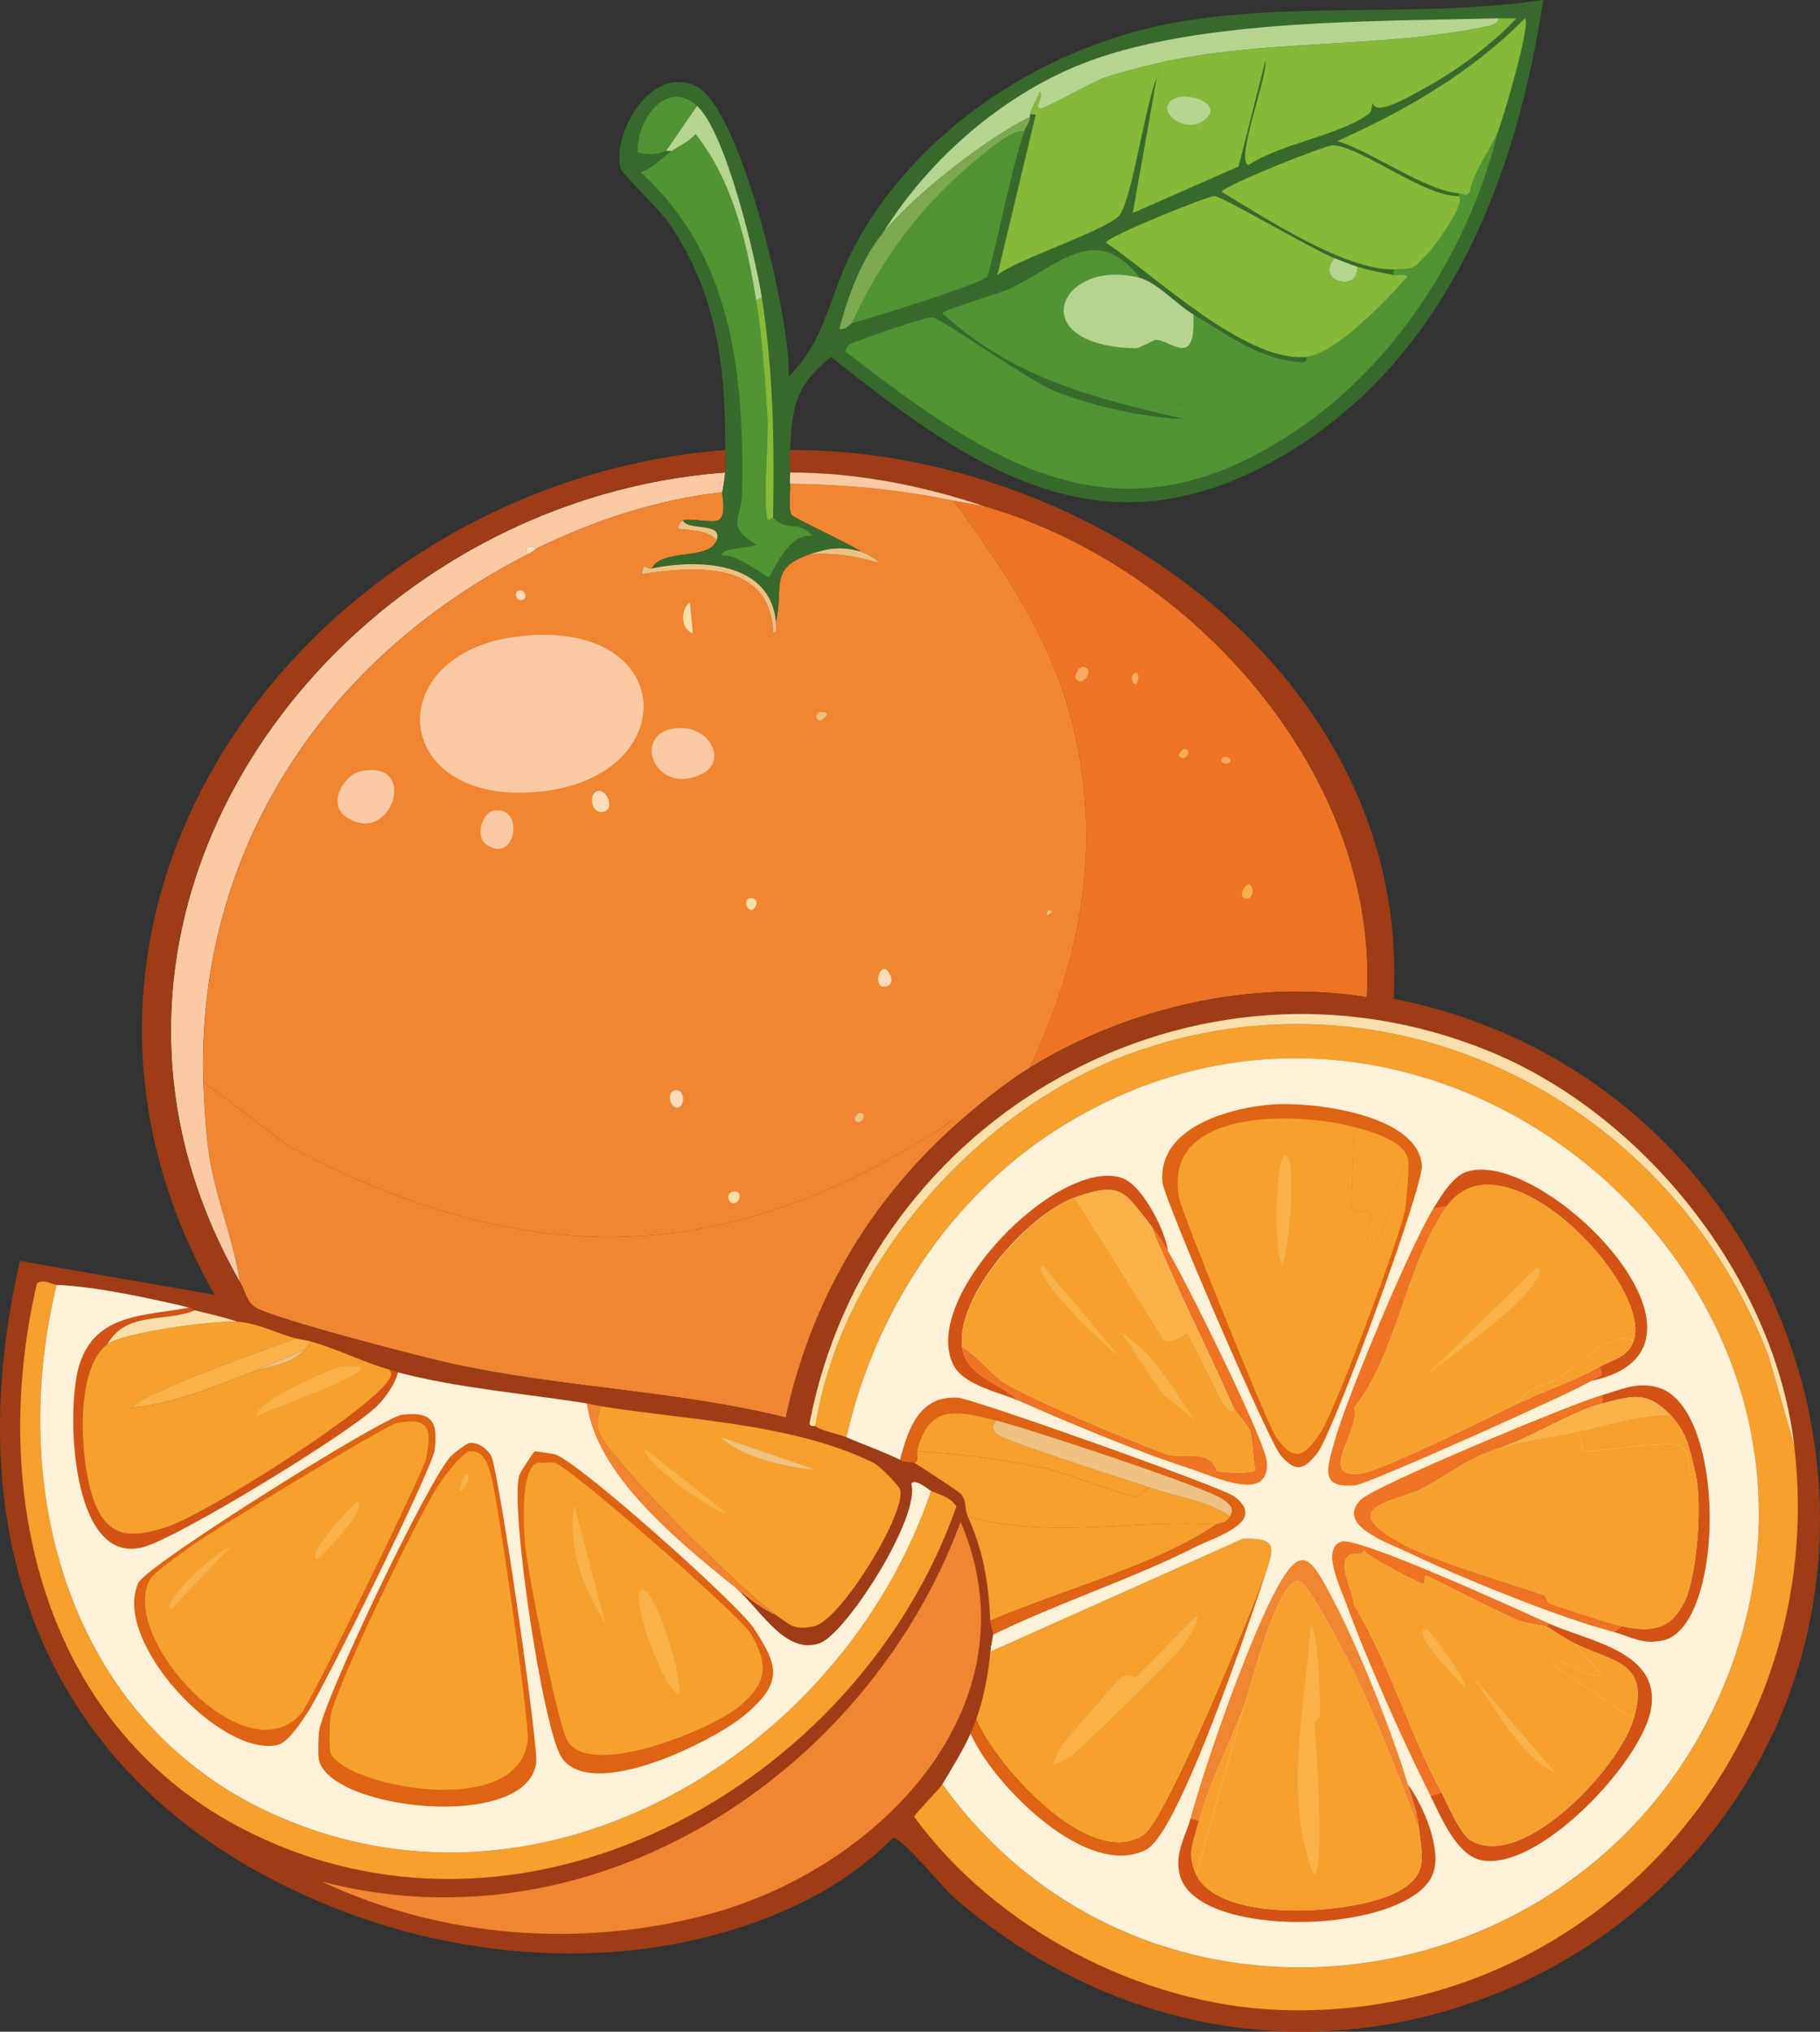
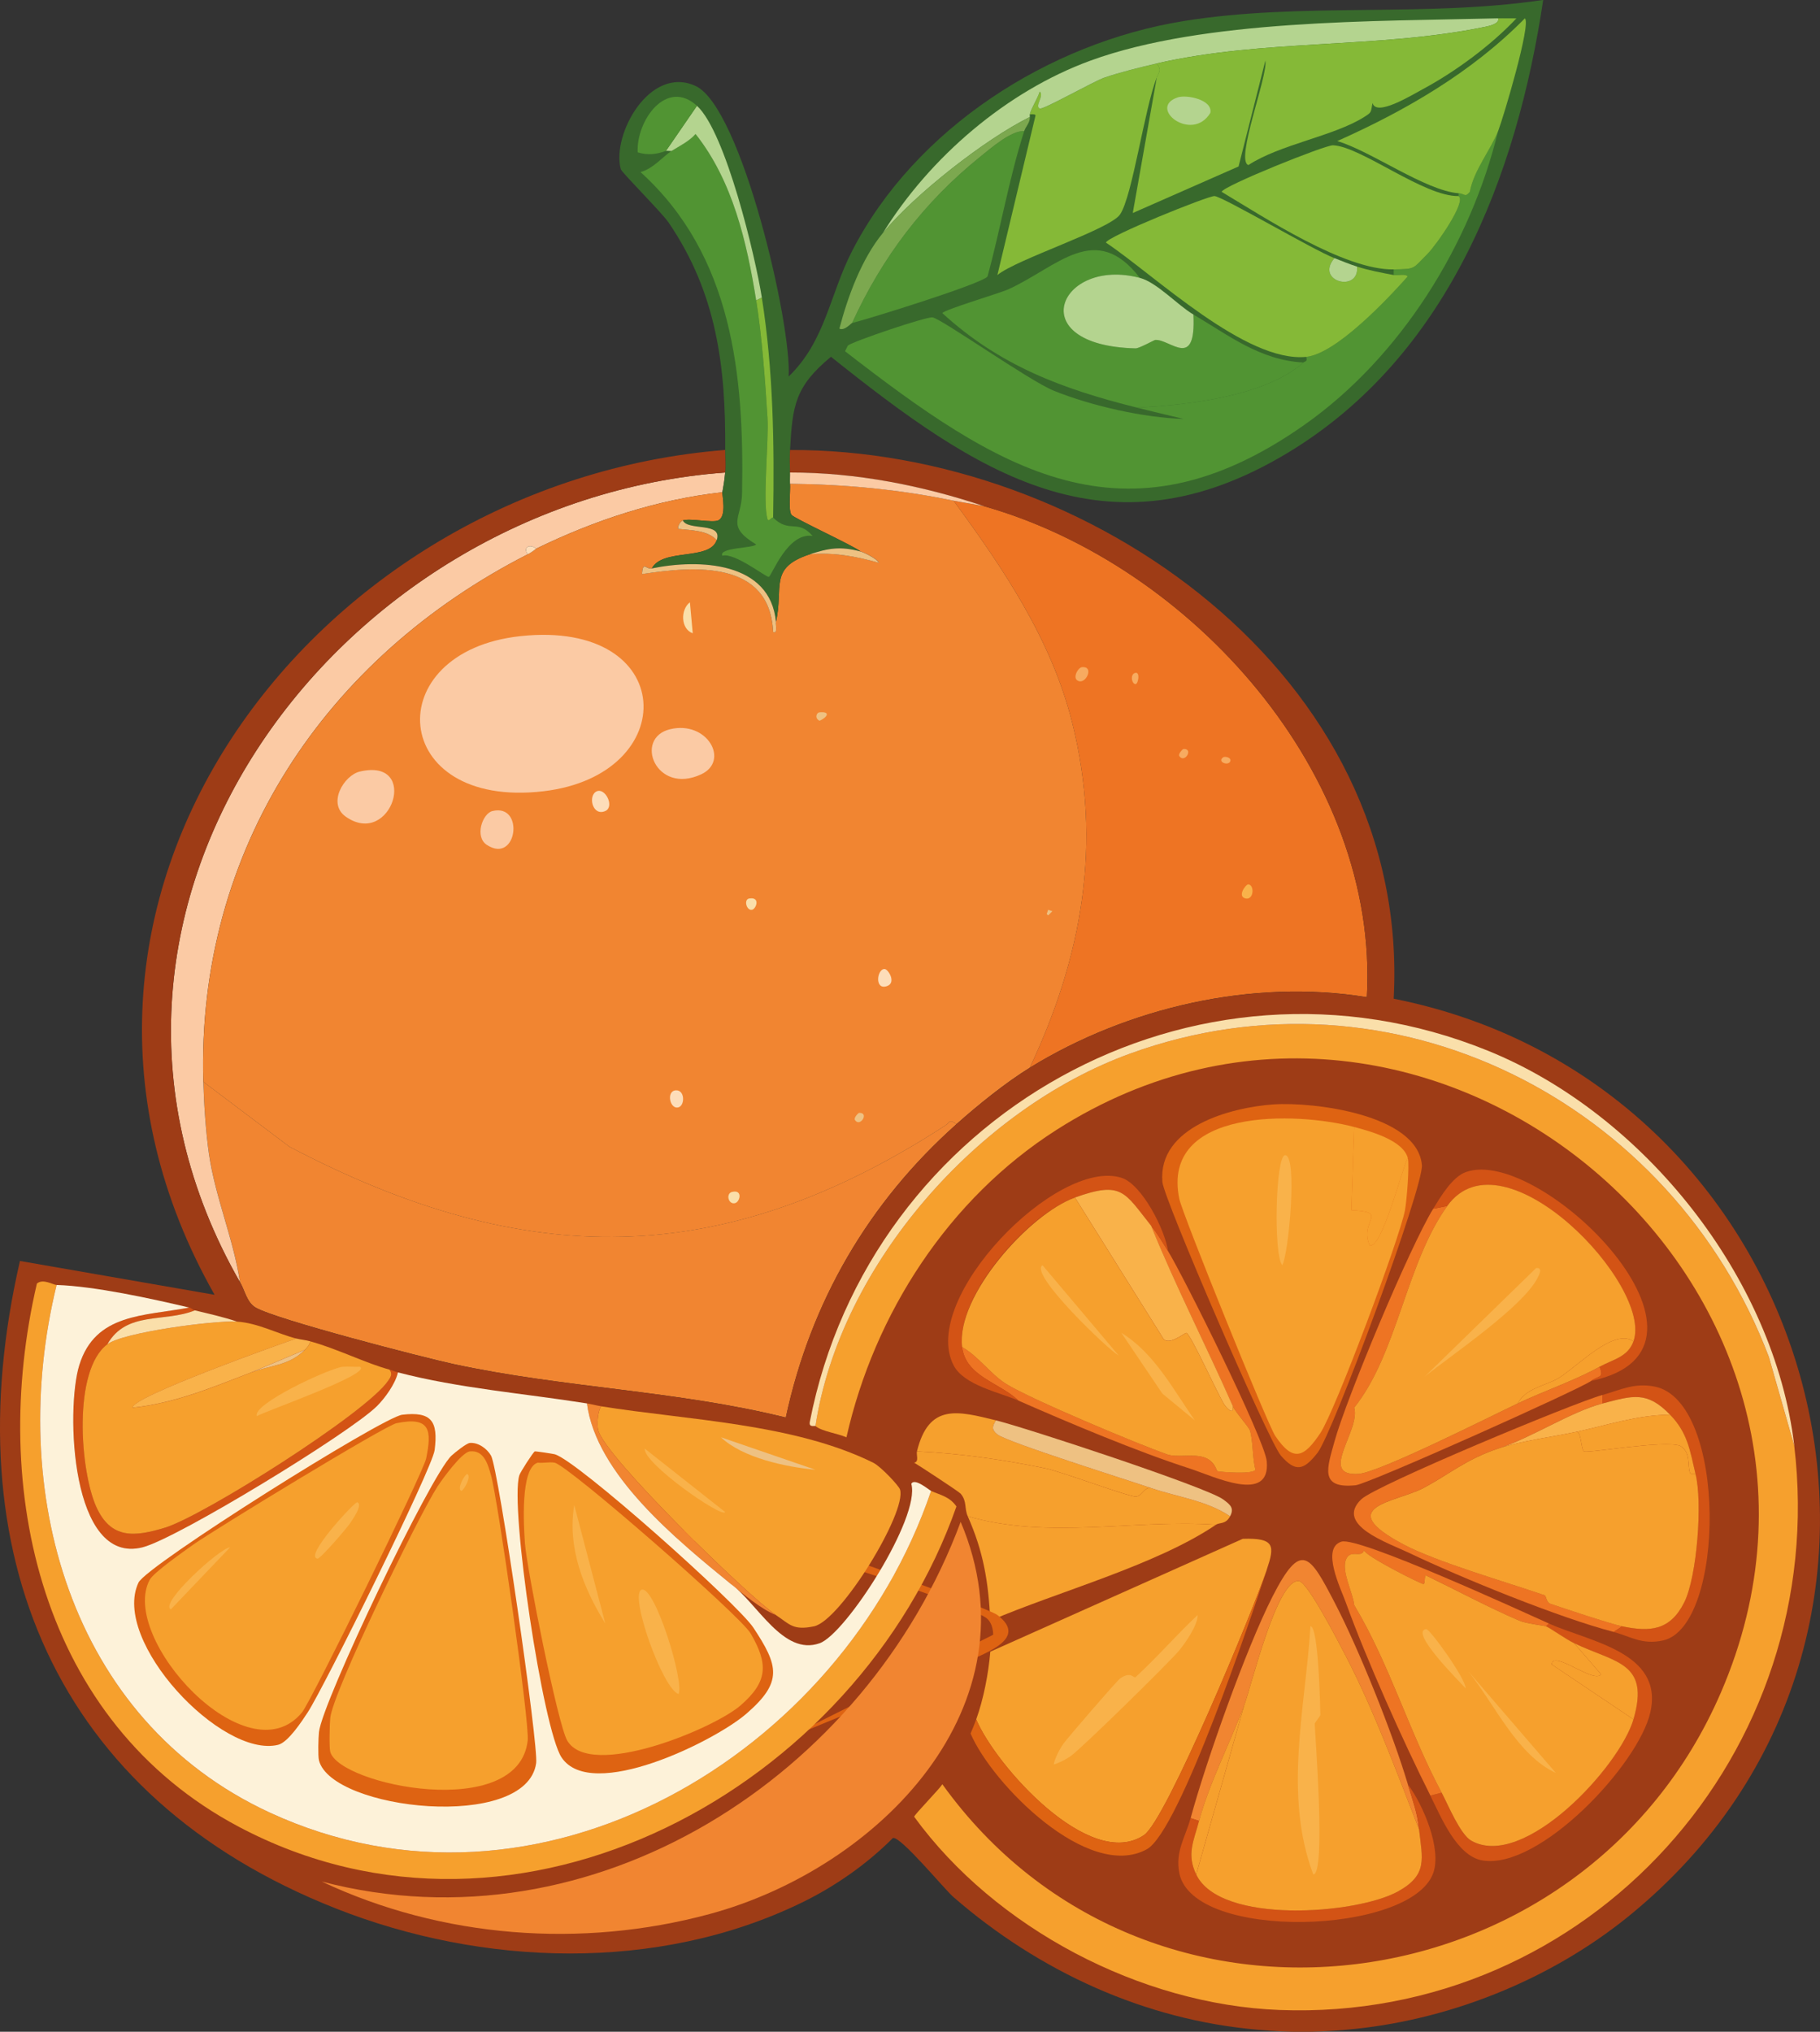
<svg xmlns="http://www.w3.org/2000/svg" id="Ebene_2" data-name="Ebene 2" viewBox="0 0 458.67 512">
  <rect x="0" y="0" width="458.67" height="512" fill="#333333" stroke="none" />
  <defs>
    <style>
      .cls-1 {
        fill: #fdf2d9;
      }

      .cls-2 {
        fill: #f6a02d;
      }

      .cls-3 {
        fill: #9e3c16;
      }

      .cls-4 {
        fill: #85b937;
      }

      .cls-5 {
        fill: #b4d48f;
      }

      .cls-6 {
        fill: #fdddb9;
      }

      .cls-7 {
        fill: #fbcaa4;
      }

      .cls-8 {
        fill: #f18531;
      }

      .cls-9 {
        fill: #38692c;
      }

      .cls-10 {
        fill: #ee7423;
      }

      .cls-11 {
        fill: #eec182;
      }

      .cls-12 {
        fill: #fadfaa;
      }

      .cls-13 {
        fill: #519433;
      }

      .cls-14 {
        fill: #f9b24a;
      }

      .cls-15 {
        fill: #de6312;
      }

      .cls-16 {
        fill: #7ca84f;
      }

      .cls-17 {
        fill: #f7ab60;
      }

      .cls-18 {
        fill: #d35315;
      }
    </style>
  </defs>
  <g id="Ebene_1-2" data-name="Ebene 1">
    <g id="Generatives_Objekt" data-name="Generatives Objekt">
      <path class="cls-8" d="M241.05,283.29c-22.16,19.73-36.76,44.82-43.01,73.93-27.51-6.83-56.21-7.49-83.88-13.51-7.8-1.7-44.73-11.23-49.76-14.22-2.2-1.3-2.67-4.24-3.91-6.4-1.61-10.86-6.25-21.44-7.82-32.35-.8-5.57-1.26-12.48-1.42-18.13l21.68,16.35c59.47,31.25,109.26,31.05,165.28-5.33,1.25-.81.93-1.74,2.84-.36Z" />
      <path class="cls-7" d="M182.75,119.07c-.17,1.87-.37,3.15-.71,4.98-16.41,1.82-32.18,7.03-46.92,14.22-1.3-1.19-3.48-.63-2.13,1.42-51.02,26.03-83.47,74.45-81.75,132.94.17,5.65.62,12.56,1.42,18.13,1.57,10.9,6.21,21.49,7.82,32.35C7.18,230,84.45,126.3,182.75,119.07Z" />
      <g>
        <path class="cls-8" d="M240.33,126.18c12.51,17.09,24.6,34.88,29.86,55.8,7.68,30.57,2.54,59.08-10.66,87.08-6.08,3.74-13.12,9.44-18.48,14.22-1.91-1.38-1.6-.45-2.84.36-56.02,36.39-105.81,36.58-165.28,5.33l-21.68-16.35c-1.71-58.48,30.73-106.91,81.75-132.94,1.2-.61,2.02-1.37,2.13-1.42,14.74-7.18,30.51-12.39,46.92-14.22-.11.61,1.19,6.13-1.07,7.11-1.5.65-7.13-.62-8.89,0-.72.26-1.52,1.84-1.07,2.13,3.21.37,7.35.31,9.6,2.84-1.79,5.24-13.59,1.94-16.35,7.11-1.49.31-2.2-2.02-2.49,1.42,13.4-2.04,32.2-3.49,33.06,14.57,1.22.68.58-1.9.71-2.49,2.01-8.82-1.93-13.61,8.53-17.06,6.05-.54,11.64.52,17.42,2.13-.54-1.05-3.7-2.59-4.62-2.84-1.78-1.46-16.79-8.34-17.42-9.24-.82-1.18-.22-5.94-.36-7.82,14.04.16,27.53,1.41,41.23,4.27Z" />
        <g>
          <path class="cls-7" d="M131.21,160.3c39.7-4.24,40.85,35,5.69,39.1-38.95,4.54-41.69-35.26-5.69-39.1Z" />
          <path class="cls-7" d="M168.89,183.76c9.39-2.24,15.07,7.99,7.82,11.37-11.42,5.32-17.1-9.16-7.82-11.37Z" />
          <path class="cls-7" d="M90.69,194.43c15.29-3.59,7.94,19.44-3.55,11.37-4.74-3.33-.44-10.44,3.55-11.37Z" />
          <path class="cls-7" d="M124.11,204.38c8.17-1.97,6.23,13.54-1.42,8.53-3.14-2.05-1.11-7.92,1.42-8.53Z" />
          <path class="cls-6" d="M150.41,199.4c2.15-.92,4.54,3.9,2.13,4.98-3.24,1.44-4.48-3.97-2.13-4.98Z" />
          <path class="cls-12" d="M173.87,151.77l.71,7.82c-3.07-1.11-3.13-5.97-.71-7.82Z" />
          <path class="cls-6" d="M222.92,244.19c.92.01,3,3.38.71,4.27-3.29,1.27-2.67-4.29-.71-4.27Z" />
          <path class="cls-6" d="M170.31,274.76c2.29-.16,2.35,3.74.71,4.27-2.18.7-3.22-4.09-.71-4.27Z" />
          <path class="cls-12" d="M184.53,300.35c2.72-.62,1.97,2.53.71,2.84-1.69.43-2.41-2.46-.71-2.84Z" />
          <path class="cls-12" d="M188.8,226.42c2.92-.49,1.77,2.66.71,2.84-1.41.25-2.12-2.61-.71-2.84Z" />
-           <path class="cls-6" d="M130.5,148.93c1.6-.87,2.53,1.53,1.42,2.13-1.6.87-2.53-1.53-1.42-2.13Z" />
          <path class="cls-6" d="M135.12,138.27c-.12.06-.93.81-2.13,1.42-1.35-2.06.83-2.61,2.13-1.42Z" />
          <path class="cls-11" d="M206.57,179.5c2.95-.25,1.79,1.34,0,2.13-1.31-.55-.88-2.06,0-2.13Z" />
          <path class="cls-11" d="M216.52,280.44c2.65-.12.21,3.78-1.07,1.78-.34-.53.84-1.77,1.07-1.78Z" />
          <polygon class="cls-11" points="264.15 229.26 265.22 229.62 264.15 230.68 263.79 230.33 264.15 229.26" />
        </g>
      </g>
      <g>
        <path class="cls-10" d="M248.15,127.6c52.08,14.83,99.48,67.57,96.32,123.69-28.81-4.73-60.35,2.62-84.95,17.77,13.2-28.01,18.35-56.52,10.66-87.08-5.26-20.93-17.35-38.71-29.86-55.8,1.87.39,6.85,1.15,7.82,1.42Z" />
        <g>
          <path class="cls-17" d="M272.68,168.12c3.04-.29,1.17,4.01-.71,3.55-1.98-.48-.33-3.46.71-3.55Z" />
          <path class="cls-14" d="M314.62,222.86c1.6.21,1.34,4-.71,3.55-2.22-.49.07-3.64.71-3.55Z" />
          <path class="cls-17" d="M298.27,188.74c2.65-.12.21,3.78-1.07,1.78-.34-.53.84-1.77,1.07-1.78Z" />
          <path class="cls-17" d="M286.19,169.55c1.18-.19.67,2.79,0,2.84-.97.07-1.5-2.61,0-2.84Z" />
          <path class="cls-17" d="M308.22,190.87c.52-.38,2.29.05,1.78,1.07-.56,1.1-3.3.04-1.78-1.07Z" />
        </g>
      </g>
      <g>
        <path class="cls-9" d="M199.1,113.39c-.1,1.85-.07,3.84,0,5.69.04.94-.06,1.91,0,2.84.13,1.88-.47,6.63.36,7.82.62.9,15.64,7.78,17.42,9.24-5.14-1.39-8.16-.82-12.8.71-10.46,3.46-6.52,8.24-8.53,17.06-1.37-15.29-19.44-15.94-31.28-13.51,2.76-5.17,14.56-1.87,16.35-7.11,1.6-4.69-7.23-2.28-8.53-4.98,1.76-.62,7.39.65,8.89,0,2.26-.98.95-6.49,1.07-7.11.34-1.83.54-3.11.71-4.98.21-2.38-.02-3.54,0-5.69.16-21.01-2.14-39.46-14.22-57.23-1.82-2.67-11.85-12.63-12.09-13.51-2.37-8.67,7.31-26.27,18.84-20.97s24.28,60.14,23.46,73.22c9.27-8.92,10.32-20.59,15.99-31.63,15.9-30.93,49.64-52.47,83.53-57.94,29.88-4.82,60.86-.87,90.64-5.33-6.63,44.5-24.19,89.89-64.33,114.1-45.67,27.54-78.66,4.98-115.16-24.17-9.12,7.52-9.71,12.38-10.31,23.46Z" />
        <g>
          <path class="cls-11" d="M180.62,136.13c-2.24-2.53-6.39-2.47-9.6-2.84-.45-.29.34-1.88,1.07-2.13,1.3,2.7,10.13.29,8.53,4.98Z" />
          <g>
            <path class="cls-13" d="M286.54,102.72c12.33-.61,32.28-2.77,41.94-11.37.42-.38,1.07-.11.71-1.42,7.49-.74,20.31-14.35,25.59-20.26-.58-.77-2.61-.17-3.55-.36v-1.42c5.68-.1,4.7-.1,8.53-3.91,2.1-2.09,9.97-13.24,7.82-14.57v-.71c1.69.13,1.54,1.18,2.84-.36.94-5.34,5.29-10.65,7.11-15.28-6.9,28.51-24.53,56.88-48.7,73.93-45.47,32.09-77.45,11.29-115.87-18.48l.71-1.42c1.09-1,19.72-7.32,21.33-7.11,2.21.29,24.4,15.99,30.57,18.48,9.41,3.81,22.73,6.82,32.7,7.11-3.91-.94-7.83-1.87-11.73-2.84Z" />
            <path class="cls-4" d="M336.3,65.05c-5.05,5.92,6.36,8.83,5.69,2.13,3.07.98,6.09,1.53,9.24,2.13.95.18,2.97-.41,3.55.36-5.28,5.91-18.11,19.52-25.59,20.26-15.28,1.5-38.13-20.53-50.47-28.79.13-1.48,25.89-11.87,27.37-11.73,2.24.21,24.81,13.55,30.21,15.64Z" />
            <path class="cls-13" d="M287.25,70.02c-20.23-5.33-29.98,17.07-1.07,17.77.92.02,4.71-2.12,4.98-2.13,3.79-.2,10.3,7.78,9.6-6.4,8.93,5.26,16.78,11.51,27.72,12.09-9.66,8.61-29.61,10.76-41.94,11.37-18.87-4.71-34.6-10.58-49.05-23.81.32-.83,14.4-4.99,16.71-6.04,12.34-5.64,21.89-17.35,33.06-2.84Z" />
            <path class="cls-4" d="M291.52,19.55c-3.09,7.72-6.1,29.81-9.24,34.48-2.56,3.79-26.08,11.28-30.92,15.28l9.6-40.16c.13-.54-1.44-.28-1.42-.36.34-1.47,1.99-4.01,2.49-5.69,1.24.99-1.34,3.61,0,4.27.81.4,13.62-6.89,16.35-7.82,3.96-1.34,9.05-2.61,13.15-3.55,1.26,1.69.6,2.05,0,3.55Z" />
            <path class="cls-4" d="M367.58,49.41c2.15,1.33-5.72,12.49-7.82,14.57-3.83,3.81-2.85,3.81-8.53,3.91-12.43.21-32.65-13.15-43.36-19.55.38-1.47,26.11-11.82,28.08-11.73,7.12.32,22.92,12.98,31.63,12.8Z" />
            <path class="cls-13" d="M258.11,33.06c-3.83,11.92-5.93,24.53-9.24,36.61-1.3,1.81-29.85,10.66-34.12,11.73,7.61-16.64,18.08-30.43,32.35-41.94,2.62-2.12,7.88-6.67,11.02-6.4Z" />
            <path class="cls-4" d="M377.54,33.06c-1.82,4.64-6.17,9.95-7.11,15.28-1.3,1.53-1.16.49-2.84.36-8.36-.65-22.07-10.63-30.57-13.15,17.24-7.7,33.92-17.35,47.27-30.92,1.67,1.26-5.45,25.11-6.75,28.44Z" />
            <path class="cls-5" d="M377.54,4.62c.5,1.37-2.41,1.97-3.2,2.13-27.18,5.61-55.67,3-82.82,9.24-4.1.94-9.19,2.21-13.15,3.55-2.73.93-15.54,8.22-16.35,7.82-1.34-.65,1.24-3.28,0-4.27-.49,1.68-2.15,4.22-2.49,5.69v.71c-11.36,5.62-28.96,19.47-36.97,29.15,11.77-18.97,31.09-35.64,52.25-43.36,28.62-10.45,71.82-9.88,102.72-10.66Z" />
            <path class="cls-5" d="M287.25,70.02c4.33,1.14,9.5,6.88,13.51,9.24.71,14.17-5.81,6.2-9.6,6.4-.27.01-4.06,2.15-4.98,2.13-28.92-.7-19.17-23.1,1.07-17.77Z" />
            <path class="cls-16" d="M259.53,29.5c.1,1.38-1.04,2.37-1.42,3.55-3.13-.27-8.4,4.28-11.02,6.4-14.27,11.51-24.73,25.3-32.35,41.94-.24.06-1.97,2.08-3.2,1.42,2.09-7.98,5.58-17.61,11.02-24.17,8.01-9.67,25.6-23.52,36.97-29.15Z" />
            <path class="cls-5" d="M341.99,67.18c.67,6.69-10.74,3.79-5.69-2.13,1.9.73,3.74,1.51,5.69,2.13Z" />
            <g>
              <path class="cls-13" d="M190.57,75.71c1.44,8.99,2.27,20.33,2.84,29.5.37,6.01-1.29,21.25,0,25.59.27.9,1.09-.68,1.42-.36,4.18,4.08,6.2.25,9.95,4.62-6.31-1-10.28,10.04-11.02,10.31-.62.22-8.64-6.22-11.73-5.33-.93-2.11,7.87-1.86,8.53-2.84-7.77-4.73-3.68-6.46-3.55-12.8.57-29.73-2.35-59.98-25.59-81.04,3.16-.81,5.92-4.14,7.82-5.33,2.07-1.3,4.39-2.38,6.04-4.27,9.38,11.81,12.93,27.26,15.28,41.94Z" />
              <path class="cls-5" d="M191.99,75l-1.42.71c-2.35-14.68-5.91-30.13-15.28-41.94-1.66,1.89-3.97,2.97-6.04,4.27-.45.06-1.11-.11-1.42,0l7.82-11.37c7.26,6.63,14.74,38.11,16.35,48.34Z" />
              <path class="cls-13" d="M175.64,26.66l-7.82,11.37c-2.43.89-4.63,1.12-7.11.36-.39-8.02,7.27-18.73,14.93-11.73Z" />
              <path class="cls-4" d="M194.84,130.45c-.33-.32-1.16,1.25-1.42.36-1.29-4.34.37-19.58,0-25.59-.57-9.17-1.41-20.52-2.84-29.5l1.42-.71c2.88,18.37,3.17,36.86,2.84,55.45Z" />
              <path class="cls-11" d="M164.27,143.24c11.84-2.43,29.91-1.78,31.28,13.51-.13.59.51,3.17-.71,2.49-.86-18.06-19.66-16.62-33.06-14.57.29-3.44.99-1.12,2.49-1.42Z" />
              <path class="cls-11" d="M216.88,138.98c.92.25,4.08,1.8,4.62,2.84-5.78-1.61-11.36-2.68-17.42-2.13,4.63-1.53,7.66-2.1,12.8-.71Z" />
            </g>
            <g>
              <path class="cls-4" d="M291.52,19.55c.6-1.51,1.26-1.86,0-3.55,27.14-6.24,55.63-3.63,82.82-9.24.79-.16,3.7-.77,3.2-2.13,1.53-.04,3.08.03,4.62,0-6.26,6.68-15.27,13.36-23.46,17.77-3.12,1.68-11.89,7.07-12.8,3.55-.5,2.38-.06,2.25-2.13,3.55-7.67,4.83-21.11,6.85-29.15,12.09-3.43-1.07,4.98-22.6,4.27-26.3l-6.75,26.66-26.66,11.73,6.04-34.12Z" />
              <path class="cls-5" d="M296.85,24.53c2.19-.72,8.8.57,8.18,3.91-4.61,7.66-16.05-1.32-8.18-3.91Z" />
            </g>
          </g>
        </g>
      </g>
      <g>
        <path class="cls-3" d="M182.75,113.39c-.02,2.14.21,3.31,0,5.69-98.3,7.23-175.57,110.93-122.27,204.02,1.24,2.16,1.71,5.09,3.91,6.4,5.03,2.99,41.96,12.52,49.76,14.22,27.67,6.01,56.37,6.68,83.88,13.51,6.25-29.11,20.85-54.2,43.01-73.93,5.36-4.77,12.41-10.47,18.48-14.22,24.6-15.16,56.14-22.5,84.95-17.77,3.15-56.12-44.24-108.86-96.32-123.69-15.78-5.27-32.34-8.54-49.05-8.53-.07-1.85-.1-3.84,0-5.69,75.1-.32,156.56,56.78,152.13,138.27,108.31,21.5,146.69,160.46,59,231.39-19.82,16.03-45.64,26.29-71.09,28.44-8.18.69-13.85.7-22.04,0-28.64-2.44-55.25-14.72-76.78-33.41-2.41-2.09-13.23-15.3-15.28-14.93-6.62,6.65-14.66,12.26-23.1,16.35-36.2,17.57-80.36,16-117.3,1.42C13.58,452.86-11.87,390.99,5.03,317.76l49.05,8.53C-1.83,227.68,78.72,121.58,182.75,113.39Z" />
        <g>
          <path class="cls-7" d="M248.15,127.6c-.97-.28-5.95-1.03-7.82-1.42-13.7-2.85-27.19-4.11-41.23-4.27-.06-.93.04-1.91,0-2.84,16.71-.01,33.27,3.26,49.05,8.53Z" />
          <g>
            <g>
              <path class="cls-2" d="M452.18,364.33c9.17,77.13-51.64,145.18-129.74,142.18-34.91-1.34-71.57-20.53-92.06-48.7.08-.54,6.41-7.02,7.11-8.18,51.42,71.57,161.61,56.93,196.2-23.1,44.19-102.25-73.92-201.47-167.41-141.82-27.18,17.34-45.91,46.25-52.96,77.49-2.3-1.01-6.2-1.49-7.82-2.84,6.18-40.64,41.04-79.97,79.26-93.84,66.24-24.03,136.66,12.12,161.01,76.42l6.4,22.39Z" />
              <path class="cls-12" d="M452.18,364.33l-6.4-22.39c-24.36-64.3-94.78-100.45-161.01-76.42-38.23,13.87-73.08,53.2-79.26,93.84-.2-.17-1.72.47-1.42-1.07,15.06-77.21,96.8-123.61,170.97-93.48,39.21,15.93,72.1,57.18,77.13,99.52Z" />
              <g>
                <path class="cls-2" d="M319.24,395.61c-3.4,10.17-25.31,63.02-30.92,66.82-13.66,9.25-37.47-17.6-42.3-29.15,1.85-5.11,3.11-11.63,3.55-17.06l63.62-28.44c8.21-.28,8.05,1.82,6.04,7.82Z" />
                <path class="cls-15" d="M244.6,436.84c.48-1.14,1.01-2.41,1.42-3.55,4.83,11.54,28.64,38.4,42.3,29.15,5.62-3.8,27.53-56.66,30.92-66.82-3.76,11.44-21.93,65.81-30.21,70.38-14.75,8.13-38.96-16.39-44.43-29.15Z" />
                <path class="cls-14" d="M301.83,406.98c.06,2.53-3.11,7.05-4.62,8.89-2.5,3.03-24.69,24.78-27.37,26.66-1.2.85-2.84,1.67-4.27,2.13.26-1.67,1.53-3.98,2.49-5.33s13.34-15.72,14.22-16.35c2.75-1.97,3.46.06,3.91-.36,5.42-4.97,10.27-10.61,15.64-15.64Z" />
              </g>
              <g>
                <path class="cls-2" d="M290.1,374.99c6.67,2.28,13.93,3.11,19.9,7.11-1.1,2.1-2.62,1.5-3.55,2.13-20.84-1.43-42.11,3.8-62.56-2.13-.91-2.05-.14-3.74-1.78-5.69-.46-.55-11.09-7.48-11.73-7.82,1.31-.2.5-1.97.71-2.84,10.78.49,21.78,2.08,32.35,4.27,4.17.86,20.77,7.11,22.75,7.11,1.68,0,2.06-2.46,3.91-2.13Z" />
                <path class="cls-2" d="M306.45,384.23c-15.23,10.28-39.84,16.84-56.87,24.17-.5-9.81-1.7-17.28-5.69-26.3,20.44,5.93,41.72.7,62.56,2.13Z" />
-                 <path class="cls-15" d="M250.29,411.96c.01-1.1-.63-1.98-.71-3.55,17.04-7.33,41.64-13.89,56.87-24.17.94-.63,2.46-.03,3.55-2.13s.11-2.89-1.78-4.27c-4.27-3.12-49.71-18.07-57.23-19.9-9.59-2.34-16.91-4.39-19.9,7.82-.21.87.6,2.64-.71,2.84-.41-.22-1.71.2-3.55-.71,2.09-7.87,4.85-16.23,14.57-15.64,3.83.23,66.66,22.6,69.67,24.88,8.33,6.33-4.22,9.92-9.95,12.8-16.37,8.22-34.36,13.94-50.83,22.04Z" />
+                 <path class="cls-15" d="M250.29,411.96s.11-2.89-1.78-4.27c-4.27-3.12-49.71-18.07-57.23-19.9-9.59-2.34-16.91-4.39-19.9,7.82-.21.87.6,2.64-.71,2.84-.41-.22-1.71.2-3.55-.71,2.09-7.87,4.85-16.23,14.57-15.64,3.83.23,66.66,22.6,69.67,24.88,8.33,6.33-4.22,9.92-9.95,12.8-16.37,8.22-34.36,13.94-50.83,22.04Z" />
                <path class="cls-2" d="M251,357.93c-.93,1.47-1.21,2.33.36,3.55,2.48,1.95,32.93,11.52,38.74,13.51-1.85-.33-2.23,2.13-3.91,2.13-1.98,0-18.58-6.25-22.75-7.11-10.57-2.18-21.57-3.77-32.35-4.27,2.99-12.21,10.32-10.16,19.9-7.82Z" />
                <path class="cls-11" d="M310,382.1c-5.97-4-13.24-4.83-19.9-7.11-5.81-1.99-36.26-11.55-38.74-13.51-1.56-1.23-1.29-2.08-.36-3.55,7.51,1.84,52.95,16.79,57.23,19.9,1.89,1.38,2.85,2.21,1.78,4.27Z" />
              </g>
              <g>
-                 <path class="cls-1" d="M237.49,449.63c2-3.29,5.72-9.48,7.11-12.8,5.47,12.75,29.68,37.28,44.43,29.15,8.29-4.57,26.45-58.93,30.21-70.38,2.01-6,2.17-8.1-6.04-7.82l-63.62,28.44c.1-1.25.71-4.05.71-4.27,16.47-8.1,34.46-13.82,50.83-22.04,5.73-2.88,18.29-6.46,9.95-12.8-3-2.28-65.84-24.65-69.67-24.88-9.72-.59-12.49,7.77-14.57,15.64-4.32-2.13-9.08-3.75-13.51-5.69,7.05-31.23,25.78-60.14,52.96-77.49,93.49-59.65,211.61,39.57,167.41,141.82-34.59,80.03-144.78,94.67-196.2,23.1Z" />
                <g>
                  <g>
                    <path class="cls-15" d="M321.02,278.31c9.73-.68,36.17,2.45,37.32,15.28.48,5.34-22.39,67.53-26.3,72.51-3.42,4.35-5.48,5.04-9.24.71-3.05-3.51-29.5-64.64-29.86-68.96-1.16-13.87,17.18-18.79,28.08-19.55Z" />
                    <path class="cls-2" d="M341.28,284l-.71,20.97c9.77.47,1.82,2.6,4.62,8.89,3.15.8,8.2-19.64,9.6-22.04.47,1.75-.29,10.93-.71,13.15-1.37,7.2-17.58,50.55-21.33,56.16-4.04,6.04-6.75,7.57-11.37.71-1.93-2.86-23.38-55.87-24.17-59.71-4.76-23.09,29.66-21.98,44.07-18.13Z" />
                    <path class="cls-2" d="M354.79,291.82c-1.39,2.39-6.45,22.84-9.6,22.04-2.8-6.28,5.15-8.42-4.62-8.89l.71-20.97c3.89,1.04,12.3,3.28,13.51,7.82Z" />
                    <path class="cls-14" d="M323.86,291.11c3.22-.11.9,25.02-.71,27.72-2.26-2.66-1.69-27.64.71-27.72Z" />
                  </g>
                  <g>
                    <path class="cls-10" d="M364.74,303.9c-10.41,14.48-12.56,37.2-23.46,50.83,1.68,5.71-9.21,17.33,1.07,16.71,5.17-.32,33.37-14.56,40.16-17.77s14.29-5.75,20.62-9.24c1.18,3.03-.23,2.1-2.13,3.55-2.61,2-56.09,25.97-59.36,26.3-9.25.94-7.15-4.4-5.33-11.02,3.01-10.92,19.02-49.14,24.88-58.65l3.55-.71Z" />
                    <path class="cls-18" d="M400.99,347.98c1.9-1.45,3.32-.53,2.13-3.55,3.38-1.86,7.09-2.4,8.53-6.4,5.08-14.07-32.84-53.71-46.92-34.12l-3.55.71c1.82-2.95,4.76-7.98,8.18-9.24,18.9-6.96,70.49,44.51,31.63,52.61Z" />
                    <g>
                      <path class="cls-2" d="M411.66,338.02c-4.91-3.47-13.98,6.24-18.84,9.24-3.09,1.91-8.28,2.45-10.31,6.4-6.8,3.22-35,17.46-40.16,17.77-10.28.63.61-10.99-1.07-16.71,10.9-13.63,13.05-36.34,23.46-50.83,14.08-19.58,52,20.06,46.92,34.12Z" />
                      <path class="cls-2" d="M411.66,338.02c-1.44,4-5.15,4.53-8.53,6.4-6.33,3.49-13.97,6.09-20.62,9.24,2.03-3.95,7.22-4.49,10.31-6.4,4.86-3,13.92-12.71,18.84-9.24Z" />
                      <path class="cls-14" d="M387.13,319.54c1.8-.16.72,1.78.36,2.49-3.71,7.31-21.48,19.28-28.44,24.88l28.08-27.37Z" />
                    </g>
                  </g>
                  <g>
                    <path class="cls-8" d="M354.79,449.63c1.39,4.67,2.35,6.92,2.84,11.37-5.61-14.37-11.37-30.04-18.48-43.72-1.53-2.94-9.48-18.43-11.73-18.84-5.5-1.01-12.08,26.51-13.86,31.28-3.42,9.15-8.9,19.84-11.37,29.15l-2.13-.71c3.87-14.28,14.03-42.87,20.62-55.8,7.27-14.28,9.4-10.54,15.64,1.42,6.16,11.8,14.66,33.03,18.48,45.85Z" />
                    <path class="cls-18" d="M300.05,458.16l2.13.71c-1.37,5.16-3.17,8.39-.71,13.51,6.07,12.64,40.36,10.04,50.83,4.27,7.59-4.18,6.15-8.21,5.33-15.64-.49-4.46-1.45-6.71-2.84-11.37,3.82,5.1,8.62,16.22,6.4,22.39-5.6,15.56-60.55,17.25-63.98,0-1.09-5.5,1.56-9.14,2.84-13.86Z" />
                    <g>
                      <path class="cls-2" d="M357.63,461.01c.82,7.43,2.26,11.45-5.33,15.64-10.47,5.77-44.76,8.38-50.83-4.27l12.09-42.65c1.78-4.76,8.37-32.29,13.86-31.28,2.25.41,10.2,15.9,11.73,18.84,7.11,13.68,12.87,29.35,18.48,43.72Z" />
                      <path class="cls-2" d="M301.47,472.38c-2.46-5.12-.66-8.35.71-13.51,2.48-9.31,7.96-19.99,11.37-29.15l-12.09,42.65Z" />
                      <path class="cls-14" d="M330.26,409.82c2.06,0,2.46,20.53,2.49,22.39,0,.13-1.42,2-1.42,2.13.05,2.57,2.88,38.02-.36,38.03-7.57-20.2-2-41.87-.71-62.56Z" />
                    </g>
                  </g>
                  <g>
                    <path class="cls-10" d="M403.84,351.53v2.13c-7.95,2.08-18.11,8.76-26.3,11.37-8.2,2.76-12.15,6.4-18.84,9.95s-23.15,4.59-4.98,14.22c8.36,4.43,25.77,9.42,35.54,12.8.37.13.46,1.8,1.42,2.13,2.93.99,15.17,5.07,18.13,5.69l-2.13,1.42c-13.65-3.52-38.56-13.7-51.54-19.9-5.42-2.59-18.81-7.04-12.09-13.51,3.69-3.55,53.53-24.29,60.78-26.3Z" />
                    <path class="cls-18" d="M406.68,411.25l2.13-1.42c7.04,1.46,12.08,1.06,15.64-6.04,3.25-6.5,4.64-25.41,2.84-32.35-1.41-5.97-1.97-10.35-6.4-14.93-5.84-6.03-9.33-4.86-17.06-2.84v-2.13c4.51-1.25,7.95-3.15,13.15-2.13,18.4,3.6,17.9,60.51,2.13,63.98-5.34,1.17-8.23-1.05-12.44-2.13Z" />
                    <path class="cls-14" d="M420.9,356.51c-8.18.05-15.78,2.61-23.46,4.27-6.21,1.34-14.03,2.29-19.9,4.27,8.19-2.61,18.35-9.3,26.3-11.37,7.73-2.02,11.22-3.19,17.06,2.84Z" />
                    <path class="cls-2" d="M420.9,356.51c4.43,4.57,4.99,8.96,6.4,14.93-.02-.07-1.2.27-1.42-.36-.66-1.85.29-5.18-2.49-6.75-4.07-1.48-23.01,1.92-24.17,1.42-.77-.33-.63-4.48-1.78-4.98,7.68-1.66,15.28-4.21,23.46-4.27Z" />
                    <g>
                      <path class="cls-2" d="M397.44,360.77c1.15.49,1.01,4.65,1.78,4.98,1.16.5,20.1-2.9,24.17-1.42,2.78,1.58,1.83,4.9,2.49,6.75.22.62,1.4.28,1.42.36,1.79,6.93.41,25.85-2.84,32.35-3.56,7.1-8.6,7.51-15.64,6.04-2.96-.61-15.2-4.69-18.13-5.69-.97-.33-1.05-2-1.42-2.13-9.77-3.38-27.18-8.37-35.54-12.8-18.17-9.63-1.74-10.65,4.98-14.22s10.64-7.19,18.84-9.95c5.88-1.98,13.7-2.93,19.9-4.27Z" />
                      <path class="cls-2" d="M365.81,377.83c.65-.18,11.9-.05,13.51,0,.28,0,1.14,1.41,1.42,1.42,1.46.04,3.57-1.57,6.4-1.42.73.04,1.17,2.12,1.42,2.13,8.8.61,18.96-2.05,28.08,2.49,0,2.64-50.69,1.07-51.89-3.55.38-.24.78-.99,1.07-1.07Z" />
                    </g>
                  </g>
                  <g>
                    <path class="cls-10" d="M294.36,315.28c3.66,5.86,24.37,47.39,24.88,52.96,1,10.86-13.34,3.78-19.55,1.78-13.24-4.28-30.13-11.4-43.01-17.06-4.7-4.54-13.28-6.03-14.22-13.51,3.98,2.23,7.19,6.83,11.02,9.24,6.1,3.85,33.33,15.22,40.52,17.77,2.58.91,6.36-.13,9.24.71s3.31,3.48,3.55,3.55c.67.21,8.99.89,9.6-.36-.79-2.71-.61-7.6-1.42-9.95-.33-.97-3.59-4.51-4.27-6.04-6.69-15.24-14.37-30.06-20.62-45.5,1.73,2.16,2.83,4.1,4.27,6.4Z" />
                    <path class="cls-18" d="M294.36,315.28c-1.44-2.3-2.54-4.24-4.27-6.4-6.77-8.45-7.29-11.36-19.19-7.11s-30.04,24.85-28.44,37.68c.94,7.48,9.52,8.97,14.22,13.51-4.75-2.09-13.73-3.85-16.35-8.89-8.73-16.79,26.07-52.42,42.3-47.27,5.19,1.64,11.03,13.23,11.73,18.48Z" />
                    <path class="cls-14" d="M290.1,308.88c6.25,15.44,13.92,30.26,20.62,45.5.22,2.67-1.9,0-2.13-.36-1.61-2.46-8.58-17.98-9.6-18.13-.46-.07-4.83,3.7-6.04,1.07l-22.04-35.19c11.9-4.26,12.43-1.34,19.19,7.11Z" />
                    <g>
                      <path class="cls-2" d="M310.71,354.38c.67,1.53,3.93,5.08,4.27,6.04.81,2.36.63,7.24,1.42,9.95-.61,1.25-8.92.57-9.6.36-.24-.08-.64-2.7-3.55-3.55s-6.66.2-9.24-.71c-7.19-2.55-34.42-13.92-40.52-17.77-3.83-2.41-7.04-7.02-11.02-9.24-1.61-12.83,16.94-33.57,28.44-37.68l22.04,35.19c1.21,2.64,5.58-1.13,6.04-1.07,1.02.15,7.99,15.66,9.6,18.13.24.36,2.35,3.03,2.13.36Z" />
                      <path class="cls-14" d="M262.73,318.83l19.19,22.75c-2.19-1.04-22.77-20.64-19.19-22.75Z" />
                      <path class="cls-14" d="M282.63,335.89c8.26,5.07,13.06,14.27,18.48,22.04l-8.18-6.75-10.31-15.28Z" />
                    </g>
                  </g>
                  <g>
                    <path class="cls-18" d="M360.47,452.48l2.84-.71c1.61,3.01,4.65,10.49,7.46,12.09,13.23,7.51,37.37-18.6,40.88-30.57,4.24-14.47-4.65-14.26-14.93-19.19-2.17-1.04-5.8-3.66-7.11-4.27l.71-.71c10.21,4.58,29.03,7.2,25.59,22.39-2.97,13.14-27.9,39.72-42.3,37.32-6.53-1.09-10.51-11.12-13.15-16.35Z" />
                    <path class="cls-10" d="M390.33,409.11l-.71.71c-.31-.15-5.12-.72-6.75-1.42-7.93-3.43-15.67-7.61-23.46-11.37-.55-.15-.15,2.22-.71,2.13-.88-.13-14.83-7.14-14.93-8.53-.63,2.21-3.57-.41-4.62,2.49s1.85,8.35,2.13,11.37c8.96,14.94,13.84,31.98,22.04,47.27l-2.84.71c-6.82-13.51-16.22-34.55-21.33-48.7-1.24-3.44-6.31-13.68-1.07-15.28,4.32-1.32,45.15,17.43,52.25,20.62Z" />
                    <g>
                      <path class="cls-2" d="M389.62,409.82c1.31.6,4.94,3.22,7.11,4.27l6.75,7.82c-1.67,2.54-12.14-6.28-12.44-2.49l20.62,13.86c-3.51,11.97-27.64,38.08-40.88,30.57-2.81-1.6-5.85-9.08-7.46-12.09-8.2-15.29-13.08-32.34-22.04-47.27-.29-3.02-3.2-8.42-2.13-11.37s3.99-.28,4.62-2.49c.1,1.39,14.05,8.4,14.93,8.53.56.09.16-2.28.71-2.13,7.78,3.77,15.53,7.94,23.46,11.37,1.63.71,6.44,1.28,6.75,1.42Z" />
                      <path class="cls-2" d="M411.66,433.28l-20.62-13.86c.3-3.79,10.77,5.03,12.44,2.49l-6.75-7.82c10.28,4.94,19.17,4.72,14.93,19.19Z" />
                      <path class="cls-14" d="M370.07,421.2l22.04,25.59c-9.78-4.59-15.11-16.82-22.04-25.59Z" />
                      <path class="cls-14" d="M359.41,410.53c.9-.12,10.02,12.53,9.95,14.93-1.38-1.55-14.31-14.34-9.95-14.93Z" />
                    </g>
                  </g>
                </g>
              </g>
            </g>
            <g>
              <path class="cls-8" d="M242.11,383.52c19.7,46.48-20.82,87.34-63.27,98.81-32.33,8.74-67.51,6.05-97.75-8.18,68.57,17.91,137.33-26.74,161.01-90.64Z" />
              <path class="cls-2" d="M14.27,323.81c-12.58,51.36,3.01,109.49,53.67,132.94,67.75,31.35,144.15-14.6,166.7-81.04,2.48,1.09,4.67,1.44,6.4,3.91-24.84,70.8-110.16,118.24-180.92,80.69C10.33,433.87-2.81,375.37,9.3,323.45c1.56-1.32,4.05.33,4.98.36Z" />
              <g>
                <path class="cls-18" d="M49.11,330.21c-7.67,3.12-17.24.09-22.04,8.53-8.81,6.6-6.84,31.9-2.84,40.88,3.72,8.35,9.73,7.68,17.42,5.33,9.59-2.93,50.65-28.84,56.16-36.97.68-1.01,1.19-1.76.36-2.84.91.24,1.48.54,2.13.71-.65,2.88-3.3,6.53-5.33,8.53-6.93,6.82-50.26,33.3-59,35.54-18.2,4.67-19.39-34.84-15.99-45.85,4.07-13.19,16.45-12.38,27.72-14.57.64.15.78.55,1.42.71Z" />
                <g>
                  <path class="cls-2" d="M59.77,333.05c5.28.35,10.2,3.07,14.93,4.27-2.95.93-42.06,14.88-41.23,17.42,10.65-1.14,19.9-5.05,29.86-8.89,4.76-1.83,9.53-1.65,13.51-5.69.65-.66,1.15-1.26,1.42-2.13,6.66,1.84,14.22,5.61,19.9,7.11.83,1.08.33,1.84-.36,2.84-5.51,8.13-46.57,34.03-56.16,36.97-7.69,2.35-13.7,3.02-17.42-5.33-4-8.98-5.96-34.27,2.84-40.88,4.06-3.05,27.2-6.05,32.7-5.69Z" />
                  <path class="cls-14" d="M78.25,338.02c-.28.87-.77,1.47-1.42,2.13l-13.51,5.69c-9.96,3.83-19.21,7.74-29.86,8.89-.83-2.54,38.28-16.48,41.23-17.42,1.06.27,2.13.32,3.55.71Z" />
                  <path class="cls-12" d="M59.77,333.05c-5.5-.36-28.64,2.64-32.7,5.69,4.8-8.44,14.37-5.41,22.04-8.53,3.55.86,7.2,1.67,10.66,2.84Z" />
                  <path class="cls-14" d="M86.43,344.42c1.41-.11,2.85.07,4.27,0,3.36,1.68-24.54,11.44-25.95,12.44-1.38-2.98,18.53-12.2,21.68-12.44Z" />
                  <path class="cls-11" d="M76.83,340.16c-3.98,4.04-8.75,3.86-13.51,5.69l13.51-5.69Z" />
                </g>
              </g>
              <g>
                <path class="cls-2" d="M195.55,406.98c-7.08-4.75-43.12-39.9-44.79-46.56-.37-1.46-.13-4.6.71-6.04,21.6,3.48,48.53,4.29,68.6,14.22,1.9.94,6.44,5.78,6.75,6.75,1.81,5.62-14.98,33.08-21.68,34.48-5.28,1.1-6.12-.51-9.6-2.84Z" />
                <path class="cls-8" d="M151.47,354.38c-.84,1.44-1.08,4.58-.71,6.04,1.67,6.67,37.7,41.81,44.79,46.56-3.55-1.34-8.39-5.38-11.37-7.82-13.63-11.14-33.92-27.58-36.26-45.5,1.23.2,2.42.53,3.55.71Z" />
                <path class="cls-14" d="M162.49,365.04l20.26,15.99c-.57,1.72-20.72-12.31-20.26-15.99Z" />
                <path class="cls-11" d="M181.69,362.19l23.81,8.18c-7.45-.68-18.37-3-23.81-8.18Z" />
              </g>
              <g>
                <path class="cls-1" d="M47.69,329.49c-11.28,2.2-23.66,1.38-27.72,14.57-3.4,11.01-2.21,50.53,15.99,45.85,8.75-2.25,52.08-28.72,59-35.54,2.03-2,4.68-5.65,5.33-8.53,15.4,4.02,31.91,5.31,47.63,7.82,2.33,17.91,22.62,34.35,36.26,45.5,6.63,4.75,13.16,18.21,22.39,14.93,6.59-2.34,25.46-31.69,23.1-40.16.79-1.63,4.51,1.57,4.98,1.78-22.55,66.44-98.95,112.39-166.7,81.04C17.28,433.3,1.69,375.17,14.27,323.81c9.59.3,23.89,3.44,33.41,5.69Z" />
                <g>
                  <path class="cls-15" d="M134.77,365.75c.24-.07,4.5.59,4.98.71,5.5,1.35,46.14,37.69,50.12,43.72,6.32,9.58,7.5,13.66-1.78,21.68-8,6.92-39.04,22.29-46.56,11.02-4.7-7.05-13.08-63.03-10.66-71.09.25-.84,3.56-5.94,3.91-6.04Z" />
                  <path class="cls-2" d="M135.48,368.59c1.36.16,2.96-.23,4.27,0,3.38.59,46.79,38.53,49.41,43.01,4.56,7.8,4.29,12.21-2.49,18.13s-37.9,18.82-43.72,8.89c-2.38-4.06-10.22-43.4-10.66-49.76-.29-4.14-1.22-18.91,3.2-20.26Z" />
                  <path class="cls-14" d="M161.78,400.58c3.3-.68,10.68,23.07,9.24,26.3-3.98-1.09-12.7-25.59-9.24-26.3Z" />
                  <path class="cls-14" d="M144.72,379.26l7.82,29.86c-5.47-8.84-9.62-19.12-7.82-29.86Z" />
                </g>
                <g>
                  <path class="cls-15" d="M118.42,363.62c2.04-.18,4.3,1.38,5.33,3.2,1.93,3.41,12,73.08,11.37,77.49-2.44,17.28-51.57,11.86-54.74-.71-.27-1.09-.15-5.73,0-7.11.82-7.6,28.11-64.74,33.41-69.67.86-.8,3.76-3.12,4.62-3.2Z" />
                  <path class="cls-2" d="M118.42,365.75c3.62-.41,4.59,3.46,5.33,6.04,1.68,5.82,9.75,62.3,9.24,66.82-2.32,20.57-47.49,11.23-49.76,2.84-.31-1.14-.16-7.01,0-8.53.7-6.74,22.36-51.15,27.01-58.29,1.24-1.91,6.11-8.65,8.18-8.89Z" />
                  <path class="cls-14" d="M117.71,371.44c1.17.39-.56,3.81-1.42,4.27-1.17-.39.56-3.81,1.42-4.27Z" />
                </g>
                <g>
                  <path class="cls-15" d="M101.36,356.51c7.43-.88,9.09,1.66,8.18,8.89-.59,4.7-27.94,59.92-31.99,66.11-1.43,2.18-4.94,7.56-7.46,8.18-14.24,3.47-42.13-26.18-35.19-40.88,2.05-4.35,61.51-41.71,66.47-42.3Z" />
                  <path class="cls-2" d="M99.94,358.64c8.6-1.77,8.88,1.9,7.46,8.89-.72,3.53-28.91,61.1-31.28,63.98-13.78,16.76-46.24-18.75-38.39-33.41,1-1.87,8.77-7.28,11.02-8.89,5.03-3.57,48.26-29.97,51.18-30.57Z" />
                  <path class="cls-14" d="M57.99,389.92l-14.93,15.64c-3.04-1.41,12.32-15.47,14.93-15.64Z" />
                  <path class="cls-14" d="M89.98,378.55c1.7.51-1.38,4.72-1.78,5.33-.79,1.22-7.46,8.96-8.18,8.89-3.49-.38,8.52-13.42,9.95-14.22Z" />
                </g>
              </g>
            </g>
          </g>
        </g>
      </g>
    </g>
  </g>
</svg>